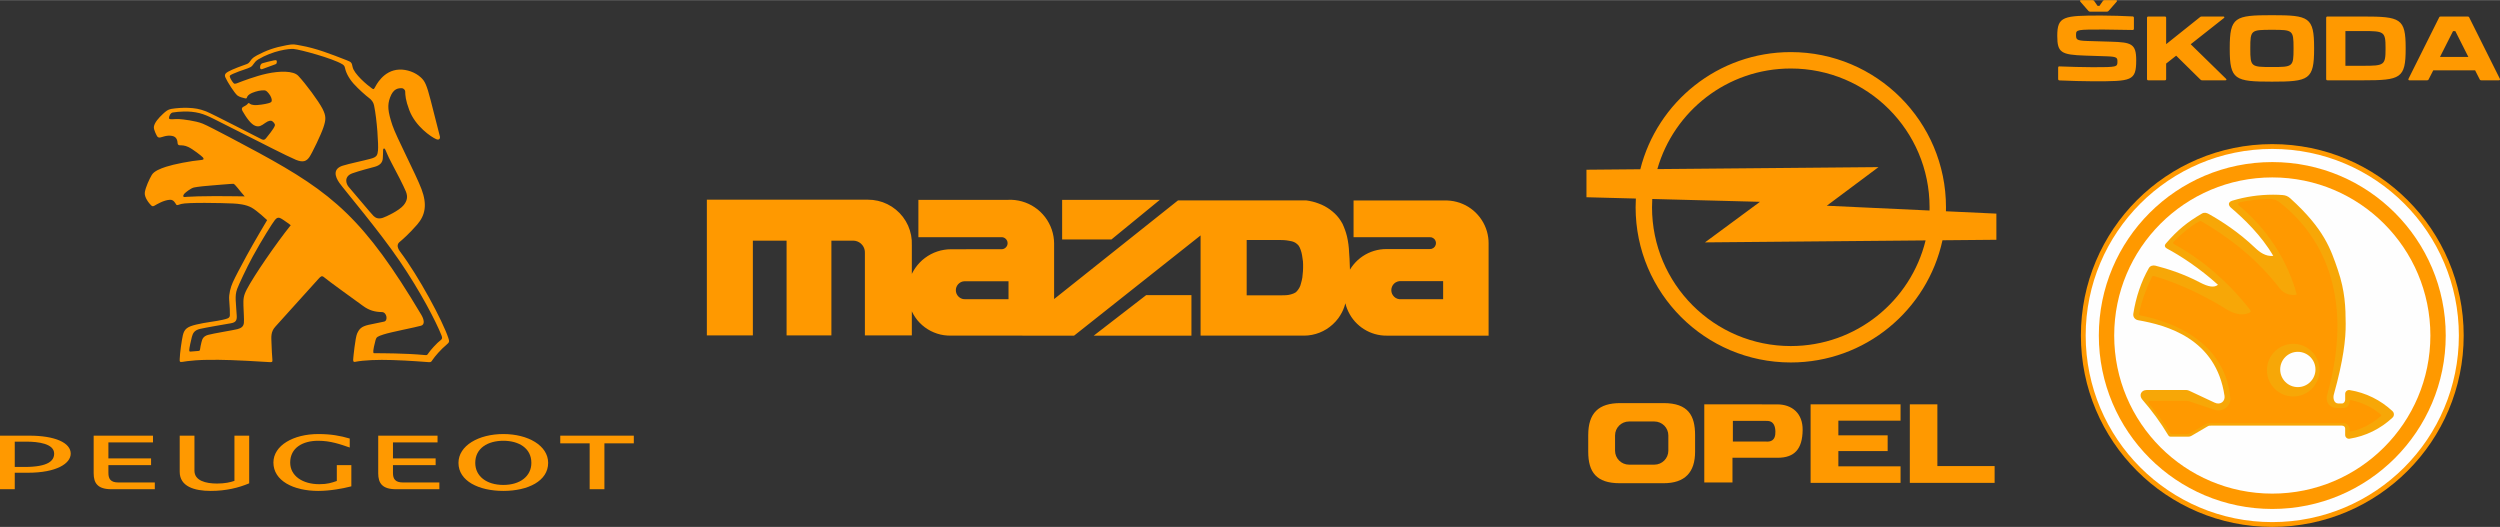
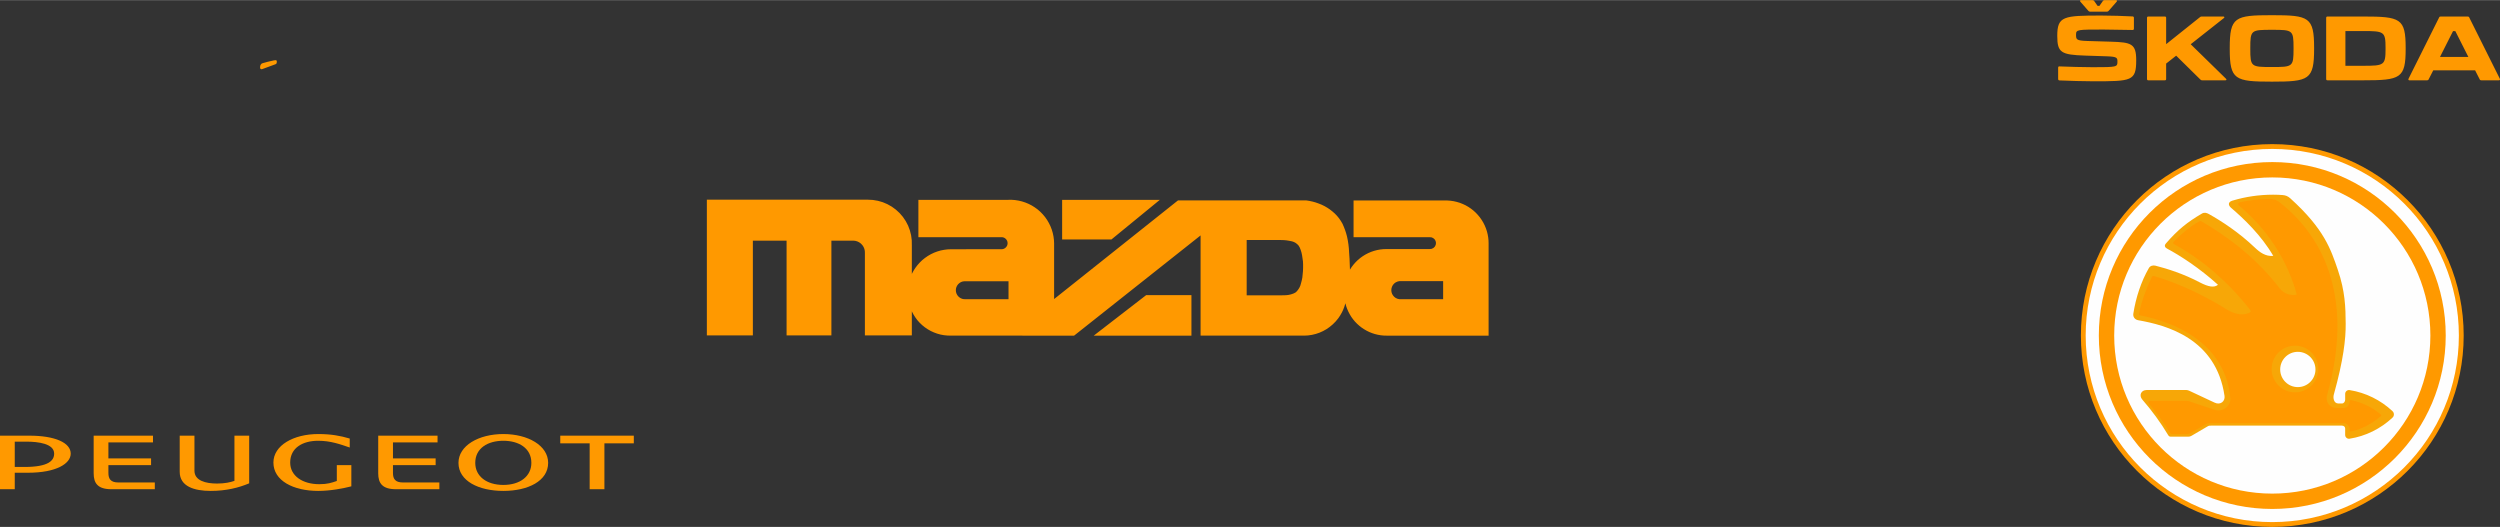
<svg xmlns="http://www.w3.org/2000/svg" xml:space="preserve" width="3458px" height="729px" style="shape-rendering:geometricPrecision; text-rendering:geometricPrecision; image-rendering:optimizeQuality; fill-rule:evenodd; clip-rule:evenodd" viewBox="0 0 1869.8 393.995">
  <rect x="0" y="0" width="1869.8" height="393.995" fill="#333333" stroke="none" />
  <defs>
    <style type="text/css">
   
    .fil1 {fill:#FEFEFE}
    .fil2 {fill:#F7A707}
    .fil0 {fill:#FF9900}
   
  </style>
  </defs>
  <g id="Ebene_x0020_1">
    <path class="fil0" d="M754.288 223.682l-32.256 0 -1.221 -0.042 -1.2 -0.244 -1.117 -0.467 -1.017 -0.671 -0.895 -0.834 -0.712 -0.977 -0.549 -1.097 -0.326 -1.179 -0.1 -1.202 0.1 -1.22 0.326 -1.16 0.549 -1.096 0.712 -0.977 0.895 -0.834 1.017 -0.672 1.117 -0.468 1.2 -0.243 1.221 -0.041 32.256 0.02 0 13.403zm113.182 -74.314l-73.076 0 0 29.632 36.873 0 36.203 -29.632zm-49.443 101.566l73.075 0 0 -30.283 -33.883 0 -39.192 30.283zm114.381 -30.141l0 -41.366 25.565 0 2.114 0.059 2.137 0.183 2.094 0.346 2.074 0.428 1.404 0.487 1.281 0.692 1.16 0.914 1.017 1.058 0.854 1.465 0.692 1.749 0.59 1.912 0.448 2.094 0.325 2.218 0.346 2.319 0.102 2.441 0 2.541 -0.102 2.441 -0.224 2.319 -0.223 2.319 -0.448 2.216 -0.55 2.095 -0.549 1.893 -0.772 1.646 -0.895 1.343 -0.875 1.098 -0.915 0.875 -1.241 0.671 -1.363 0.529 -1.464 0.427 -1.566 0.326 -1.748 0.163 -1.831 0.06 -1.872 0.021 -25.565 0.02zm146.941 -10.636l0 13.544 -31.462 0 -1.402 -0.042 -1.363 -0.323 -1.261 -0.591 -1.098 -0.834 -0.914 -1.057 -0.692 -1.199 -0.427 -1.343 -0.144 -1.384 0.144 -1.382 0.427 -1.323 0.67 -1.219 0.916 -1.059 1.118 -0.834 1.261 -0.588 1.344 -0.326 1.403 -0.04 31.482 0zm-181.393 40.776l77.507 0 2.93 -0.162 2.888 -0.427 2.847 -0.692 2.766 -0.935 2.665 -1.201 2.541 -1.423 2.4 -1.669 2.358 -1.973 2.156 -2.177 1.953 -2.379 1.382 -2.075 1.241 -2.154 1.057 -2.239 0.876 -2.317 0.71 -2.4 0.591 2.156 0.752 2.094 0.897 2.034 1.036 1.973 1.159 1.912 1.301 1.809 1.424 1.708 1.545 1.608 1.647 1.485 1.749 1.382 1.851 1.241 1.932 1.119 1.993 0.976 2.073 0.835 2.116 0.691 2.176 0.529 2.176 0.387 2.218 0.224 2.236 0.059 76.249 0 0 -68.802 -0.061 -2.359 -0.243 -2.338 -0.407 -2.299 -0.57 -2.277 -0.752 -2.238 -0.896 -2.156 -1.056 -2.094 -1.221 -2.013 -1.342 -1.911 -1.506 -1.81 -1.607 -1.709 -1.749 -1.585 -1.851 -1.445 -1.952 -1.302 -2.034 -1.16 -2.135 -0.996 -2.177 -0.855 -2.257 -0.672 -2.278 -0.527 -2.318 -0.346 -2.339 -0.183 -70.248 0 0 27.457 56.642 0 1.465 0.061 1.382 0.549 1.12 0.955 0.75 1.261 0.287 1.445 -0.204 1.464 -0.672 1.322 -1.056 1.017 -1.323 0.629 -1.464 0.165 -32.337 0 -2.34 0.08 -2.319 0.245 -2.318 0.426 -2.258 0.59 -2.216 0.753 -2.157 0.915 -2.073 1.077 -1.993 1.222 -1.893 1.363 -1.81 1.504 -1.666 1.646 -1.547 1.75 -1.423 1.851 -1.28 1.973 -0.305 -8.075 -0.163 -2.338 -0.163 -2.44 -0.183 -3.052 -0.326 -3.01 -0.466 -3.01 -0.61 -2.97 -0.671 -2.44 -0.794 -2.4 -0.915 -2.361 -1.018 -2.319 -1.241 -2.093 -1.383 -1.995 -1.545 -1.87 -1.648 -1.688 -1.768 -1.545 -1.851 -1.445 -1.953 -1.301 -2.035 -1.178 -2.115 -1.038 -2.197 -0.875 -2.277 -0.813 -2.36 -0.652 -2.379 -0.527 -2.4 -0.366 -2.705 0 -93.128 0 -92.659 73.786 0 -41.55 -0.123 -2.665 -0.346 -2.624 -0.549 -2.602 -0.753 -2.563 -0.976 -2.481 -1.16 -2.379 -1.343 -2.298 -1.525 -2.176 -1.708 -2.035 -1.851 -1.911 -2.013 -1.75 -2.156 -1.565 -2.257 -1.404 -2.359 -1.2 -2.46 -1.017 -2.542 -0.814 -2.582 -0.61 -2.624 -0.407 -2.664 -0.183 -2.665 0.041 -66.851 0 0 27.923 61.807 0 0.935 0.021 0.916 0.203 0.854 0.388 0.732 0.568 0.63 0.692 0.468 0.813 0.284 0.875 0.082 0.936 -0.082 0.935 -0.284 0.874 -0.468 0.814 -0.63 0.692 -0.732 0.57 -0.854 0.387 -0.916 0.204 -0.935 0.02 -37.442 0.041 -2.603 0.101 -2.584 0.326 -2.562 0.507 -2.501 0.734 -2.421 0.914 -2.359 1.119 -2.257 1.303 -2.135 1.485 -2.034 1.626 -1.87 1.81 -1.73 1.932 -1.586 2.095 -1.404 2.197 -1.22 2.299 0 -21.417 -0.061 -3.782 -0.488 -3.742 -0.935 -3.661 -1.322 -3.538 -1.749 -3.356 -2.115 -3.133 -2.461 -2.867 -2.786 -2.562 -3.052 -2.238 -3.274 -1.851 -3.498 -1.485 -3.621 -1.058 -3.721 -0.629 -3.783 -0.203 -120.441 0 0 101.505 34.412 0 0 -70.876 25.219 0 0 70.876 33.517 0 0 -70.876 16.229 0 1.587 0.142 1.526 0.428 1.444 0.692 1.282 0.935 1.098 1.158 0.875 1.323 0.61 1.463 0.346 1.548 0.061 1.606 0 61.581 35.104 0 0 -17.998 1.199 2.299 1.383 2.196 1.545 2.094 1.729 1.932 1.891 1.81 2.034 1.627 2.155 1.464 2.257 1.282 2.359 1.077 2.441 0.896 2.522 0.692 2.562 0.468 2.584 0.263 2.603 0.042 92.091 0.04 94.613 -74.964 0 74.964z" />
-     <path class="fil0" d="M1440.19 179.714l-164.999 1.478 41.13 -30.347 -80.556 -2.119c-0.122,2.056 -0.185,4.124 -0.185,6.207 0.002,57.323 46.469,103.791 103.794,103.791 48.783,-0.002 89.704,-33.65 100.815,-79.009l0 -0.002zm-200.628 -53.34l165.407 -1.479 -38.686 28.88 76.858 3.575c0.017,-0.805 0.026,-1.607 0.026,-2.417 0,-57.324 -46.467,-103.79 -103.792,-103.79 -47.417,0 -87.408,31.794 -99.815,75.231l0.002 0zm-53.016 0.472l40.275 -0.361c12.689,-50.349 58.266,-87.614 112.554,-87.614 64.104,-0.003 116.067,51.963 116.067,116.063 0.002,1.001 -0.011,1.995 -0.039,2.988l0.002 0 37.724 1.757 0 19.562 -40.314 0.365c-11.311,52.248 -57.803,91.394 -113.44,91.394 -64.1,0 -116.067,-51.965 -116.067,-116.067 0,-2.192 0.06,-4.368 0.183,-6.53l0.002 -0.002 -36.947 -0.972 0 -20.584zm25.295 174.545l32.399 0c18.534,0 23.541,9.43 23.541,23.94l0 -0.001 0 12.437c0,15.272 -7.454,23.542 -23.541,23.542l0 -0.001 -32.833 0c-17.389,0 -23.542,-8.257 -23.542,-23.541l0 0 0 -12.437c0,-16.535 7.777,-23.938 23.975,-23.938l0 -0.001zm6.543 13.749l18.937 0c5.779,0 10.463,4.684 10.463,10.463l0 0 0 11.361c0,5.778 -4.684,10.463 -10.463,10.463l0 0 -18.937 0c-5.779,0 -10.463,-4.684 -10.463,-10.463l0 0 0 -11.361c0,-5.779 4.684,-10.463 10.463,-10.463l0 0zm77.66 -0.464l24.493 0.023c1.152,0.094 7.029,-1.04 7.314,7.8 0.241,7.493 -4.186,7.822 -6.819,7.658l0 0 -24.989 0 0 -15.481zm-21.383 -12.372l54.534 0.045c11.179,-0.004 19.207,6.769 19.035,19.219 -0.195,14.088 -5.951,20.729 -18.777,20.707l0 -0.001 -33.706 0 0 18.461 -21.086 0 0 -58.432zm100.285 23.186l36.863 0 0 11.753 -36.863 0 0 11.417 46.517 0 0 12.396 -67.283 0 0 -58.753 67.283 0 0 12.235 -46.517 0 0 10.951zm53.444 -23.186l20.606 0 0 46.197 42.815 0 0 12.556 -63.42 0 0 -58.753z" />
    <g id="_522834608">
      <path id="_522834968" class="fil0" d="M204.629 45.108c-1.821,0.292 -7.641,1.858 -8.251,2.068 -0.632,0.203 -0.963,0.407 -1.377,1.079 -0.413,0.66 -0.594,2.11 -0.42,2.666 0.17,0.579 0.756,1.01 1.657,0.631 1.231,-0.508 8.446,-3.162 9.713,-3.566 0.545,-0.178 0.781,-0.458 0.89,-0.75 0.179,-0.471 0.234,-1.09 0.179,-1.584 -0.121,-1.005 -1.169,-0.739 -2.391,-0.543z" />
-       <path id="_522834584" class="fil0" d="M335.314 252.666c-4.393,-13.103 -22.102,-45.988 -36.019,-64.492 -3.015,-4.034 -1.882,-6.107 -0.274,-7.416 1.6,-1.301 6.779,-5.775 12.91,-12.787 6.191,-7.084 7.681,-15.088 3.305,-26.669 -4.358,-11.472 -18.75,-38.743 -21.768,-47.777 -3.465,-10.415 -3.818,-15.048 -1.727,-20.724 2.46,-6.683 6.055,-6.965 8.759,-6.925 1.455,0.029 2.538,1.562 2.547,2.266 0.07,2.944 0.222,6.581 3.093,14.194 4.587,12.116 16.363,20.031 20.075,21.63 2.591,1.118 3.055,-0.886 2.831,-1.852 -0.24,-0.958 -4.075,-15.98 -6.953,-27.271 -3.003,-11.829 -4.517,-14.395 -7.188,-16.903 -4.262,-4.042 -10.746,-6.207 -16.233,-5.999 -12.22,0.475 -17.626,12.288 -18.291,13.386 -0.589,0.979 -0.813,1.67 -2.059,0.805 -3.488,-2.442 -13.704,-10.965 -14.641,-16.307 -0.554,-3.154 -1.1,-3.6 -4.256,-4.822 -12.268,-4.788 -22.899,-8.997 -34.662,-11.075 -4.719,-0.826 -4.971,-1.239 -10.476,-0.213 -9.347,1.748 -15.078,3.899 -22.099,7.584 -3.876,2.048 -4.323,3.425 -5.074,4.4 -0.582,0.761 -1.211,1.678 -2.607,2.133 -2.331,0.761 -11.007,3.99 -13.982,5.722 -1.858,1.075 -2.865,2.214 -1.918,4.311 1.663,3.696 6.661,11.402 8.838,13.346 1.32,1.165 4.637,1.974 5.426,2.137 0.786,0.193 1.34,0.423 1.635,-0.163 0.323,-0.647 0.445,-1.588 1.992,-2.679 2.329,-1.63 6.661,-2.762 8.965,-2.966 1.763,-0.147 2.84,-0.205 3.75,0.447 0.903,0.667 2.99,2.893 3.716,5.131 0.724,2.237 0.275,3.078 -0.98,3.605 -1.254,0.52 -5.013,1.377 -9.371,1.727 -4.34,0.352 -5.576,-0.85 -5.885,-1.117 -0.227,-0.248 -0.802,-0.621 -1.244,-0.034 -0.727,1.021 -1.823,1.677 -3.522,2.522 -0.967,0.467 -1.48,1.491 -0.567,3.087 2.771,4.785 6.413,10.158 9.798,11.182 2.684,0.835 4.127,-0.044 7.159,-2.206 2.701,-1.958 4.464,-1.947 5.206,-1.4 0.812,0.612 2.45,1.998 2.029,3.375 -0.723,2.406 -5.554,8.126 -6.488,9.307 -0.87,1.114 -1.695,1.713 -3.264,0.961 -2.288,-1.093 -37.033,-19.12 -41.669,-20.927 -5.059,-1.94 -8.386,-2.415 -13.361,-2.646 -4.027,-0.175 -9.403,0.215 -12.768,0.822 -2.452,0.455 -3.847,1.615 -6.131,3.728 -3.147,2.907 -6.472,6.627 -6.783,9.728 -0.226,2.229 2.255,6.78 2.527,7.098 0.273,0.342 0.728,0.968 2.077,0.821 1.37,-0.155 4.812,-1.94 8.91,-1.23 3.718,0.645 4.094,3.564 4.283,5.804 0.03,0.383 0.503,1.253 1.552,1.239 1.482,-0.02 3.796,0.024 6.471,1.306 3.298,1.566 9.824,6.621 10.824,7.738 0.815,0.916 0.761,1.738 -0.789,1.892 -8.288,0.729 -20.892,3.195 -26.728,5.109 -4.14,1.356 -9.022,3.215 -10.744,6.212 -1.958,3.398 -4.435,8.857 -5.139,12.745 -0.71,3.878 3.437,8.682 4.548,9.751 0.746,0.725 1.253,1.183 2.575,0.458 2.026,-1.164 6.927,-4.183 11.618,-4.464 2.846,-0.167 3.987,2.513 4.665,3.497 0.69,0.969 1.348,0.303 3.893,-0.386 4.522,-1.213 29.729,-0.754 38.627,-0.336 4.069,0.172 9.733,0.779 13.899,3.079 4.144,2.281 11.64,9.355 11.64,9.355 0,0 -9.961,16.701 -15.321,26.598 -4.965,9.144 -8.591,16.014 -10.379,19.992 -1.646,3.635 -2.987,8.798 -2.691,12.867 0.445,5.943 0.602,8.995 0.529,11.69 -0.073,2.371 -2.28,2.63 -5.415,3.401 -4.321,1.096 -12.93,1.89 -19.909,3.609 -6.344,1.579 -8.709,3.075 -9.856,7.98 -0.885,3.813 -2.194,13.305 -2.348,17.698 -0.077,1.776 -0.109,2.642 2.144,2.178 1.293,-0.253 5.025,-0.789 9.778,-1.139 5.888,-0.451 12.263,-0.358 17.191,-0.376 9.063,-0.052 35.826,1.515 37.627,1.689 2.288,0.227 2.751,-0.049 2.596,-1.646 -0.219,-2.114 -0.604,-8.838 -0.698,-12.848 -0.115,-4.025 -0.72,-8.106 2.909,-12.019 3.608,-3.916 30.884,-34.342 32.397,-35.899 1.321,-1.328 2.204,-2.736 4.227,-0.879 2.054,1.879 24.503,18.071 29.067,21.378 4.567,3.312 8.804,4.437 14.005,4.509 3.702,0.067 4.736,6.534 1.587,7.14 -3.241,0.623 -8.166,1.632 -11.612,2.419 -5.313,1.242 -6.941,2.976 -8.544,6.561 -1.365,3.024 -2.866,17.882 -2.919,19.163 -0.038,0.921 -0.095,2.264 1.371,1.957 6.548,-1.323 16.942,-1.704 28.051,-1.354 12.755,0.395 25.14,1.45 26.878,1.55 1.876,0.128 2.057,-0.149 3.002,-1.616 1.617,-2.52 6.415,-8.066 10.589,-11.491 2.087,-1.699 2.13,-2.405 1.264,-4.965zm-49.025 -134.096c0.084,-1.038 0.117,-2.096 0.165,-3.208 0.054,-1.132 0.032,-2.087 0.079,-3.381 0.035,-1.042 0.868,-1.319 1.388,-0.624 0.57,0.756 1.883,4.775 4.697,9.981 4.216,7.828 9.226,17.614 10.957,21.821 1.637,4.018 0.836,7.082 -1.655,10.17 -3.379,4.174 -13.237,8.711 -15.604,9.487 -3.236,1.06 -5.343,0.146 -6.917,-1.359 -1.585,-1.508 -14.452,-16.998 -18.591,-21.733 -2.087,-2.388 -3.649,-7.836 2.629,-10.157 5.151,-1.875 14.148,-4.169 16.942,-4.944 3.702,-1.028 5.67,-3.084 5.91,-6.054zm-125.277 28.018c-9.36,0.019 -18.195,0.276 -21.228,0.532 -1.031,0.09 -1.838,0.286 -2.452,-0.045 -0.632,-0.345 -0.176,-1.547 0.732,-2.483 0.805,-0.828 4.585,-3.891 6.992,-4.454 2.469,-0.56 10.122,-1.356 13.806,-1.568 1.04,-0.056 14.442,-1.252 15.678,-1.192 1.219,0.056 4.856,5.487 8.467,9.413 -0.418,0.031 -12.092,-0.225 -21.996,-0.202zm23.668 69.561c-2.739,5.249 -2.686,7.426 -2.61,12.289 0.079,4.636 0.627,10.348 0.326,13.018 -0.292,2.697 -2.015,3.847 -4.706,4.598 -2.689,0.736 -18.608,3.294 -22.131,4.333 -3.512,1.043 -4.316,3.013 -4.905,5.555 -0.6,2.539 -0.766,3.477 -0.911,4.487 -0.126,0.886 -0.106,1.866 -1.146,1.941 -0.992,0.07 -4.623,0.303 -5.764,0.467 -1.159,0.149 -1.317,-0.095 -1.283,-1.329 0.045,-1.261 1.191,-6.803 1.978,-9.718 0.781,-2.937 2.029,-4.91 6.027,-5.883 3.98,-0.966 20.168,-3.686 23.217,-4.233 3.586,-0.649 4.463,-2.17 4.288,-5.621 -0.17,-3.607 -0.693,-8.612 -0.786,-11.696 -0.102,-3.099 0.084,-5.635 1.107,-8.39 1.123,-3.015 6.882,-15.494 11.686,-24.288 6.639,-12.141 14.822,-25.146 16.429,-27.083 1.286,-1.575 2.172,-2.194 3.757,-1.699 1.144,0.361 4.199,2.51 5.836,3.707 1.318,0.962 2.353,1.732 2.353,1.732 -11.076,13.834 -27.484,37.72 -32.762,47.814zm145.212 37.894c-3.224,2.385 -8.134,8.001 -9.371,9.902 -1.077,1.629 -1.169,1.679 -2.881,1.505 -14.175,-1.344 -32.577,-1.366 -37.704,-1.366 -0.946,0 -0.582,-0.557 -0.696,-0.983 -0.284,-1.045 0.888,-6.236 1.646,-8.852 0.686,-2.294 1.303,-2.659 5.939,-4.186 5.514,-1.807 23.758,-5.286 28.135,-6.56 3.02,-0.895 2.098,-4.838 0.192,-8.053 -42.761,-71.851 -66.437,-91.231 -121.764,-121.338 -7.262,-3.907 -36.023,-19.398 -41.766,-21.724 -5.443,-2.202 -14.868,-3.223 -17.62,-3.412 -3.41,-0.244 -7.513,0.771 -7.625,-0.658 -0.081,-1.142 1.017,-3.971 2.773,-4.261 3.854,-0.637 12.213,-1.523 19.989,0.45 3.508,0.891 6.736,2.313 10.64,4.274 10.575,5.305 24.549,12.38 27.88,14.06 4.918,2.485 27.538,14.082 33.675,16.61 5.725,2.339 8.119,0.752 10.096,-2.121 1.974,-2.87 8.664,-16.706 10.427,-22.032 1.92,-5.762 2.216,-8.488 -0.678,-14.105 -2.93,-5.68 -12.611,-18.768 -18.131,-24.61 -3.628,-3.831 -13.834,-3.66 -23.334,-1.624 -8.526,1.818 -19.263,5.976 -20.873,6.609 -1.206,0.484 -2.4,0.997 -3.378,0.967 -0.992,0 -2.95,-3.559 -3.23,-4.271 -0.718,-1.692 -0.706,-1.917 2.304,-3.252 5.442,-2.441 10.627,-3.621 12.875,-4.933 2.269,-1.311 2.411,-3.721 5.644,-5.684 11.024,-6.624 23.116,-8.172 26.524,-7.868 4.992,0.428 29.418,7.114 36.331,11.371 0.498,0.286 0.723,0.432 1.016,0.743 0.79,0.752 0.909,1.465 0.909,1.465 0.662,3.337 2.488,7.675 6.515,12.277 3.514,4.006 9.866,9.538 11.501,10.686 1.854,1.317 3.406,3.243 3.886,5.555 2.321,11.131 3.371,29.809 2.98,33.66 -0.386,3.559 -0.716,5.05 -5.322,6.312 -4.729,1.325 -16.283,3.716 -21.081,5.238 -7.348,2.326 -5.974,7.941 -2.441,12.932 3.602,5.095 29.685,35.768 45.069,58.418 15.675,23.019 27.116,45.165 31.169,55.371 0.225,0.607 1.137,2.482 -0.221,3.488z" />
      <path id="_522834824" class="fil0" d="M-0 325.745l0 40.054 11.031 0 0 -12.322 9.876 0c21.188,0 31.982,-6.796 31.982,-14.318 0,-8.069 -11.588,-13.414 -31.019,-13.414l-21.87 0zm11.031 23.409l0 -18.936 8.675 0c8.964,0 20.794,1.515 20.794,8.942 0,5.047 -3.838,9.995 -22.229,9.995l-7.241 0z" />
      <path id="_522826880" class="fil0" d="M115.783 365.799l0 -5.042 -27.184 0c-5.836,0 -7.521,-2.641 -7.521,-7.117l0 -5.866 31.906 0 0 -5.027 -31.906 0 0 -11.974 33.346 0 0 -5.027 -44.375 0 0 28.135c0,7.518 3.12,11.919 13.274,11.919l32.461 0z" />
      <path id="_522827408" class="fil0" d="M186.369 325.745l-11.029 0 0 33.807c-3.04,1.05 -7.112,2.007 -13.034,2.007 -8.473,0 -16.874,-2.159 -16.874,-9.601l0 -26.213 -11.027 0 0 27.013c0,11.042 11.027,14.311 23.181,14.311 11.593,0 21.033,-2.403 28.782,-5.67l0 -35.654z" />
      <path id="_522827072" class="fil0" d="M217.039 345.885c0,-11.112 9.44,-16.322 20.947,-16.322 9.43,0 16.712,2.724 23.59,5.054l0 -6.721c-7.277,-2.151 -14.159,-3.359 -23.59,-3.359 -18.461,0 -33.498,8.474 -33.498,21.348 0.001,13.601 15.036,21.185 33.498,21.185 9.202,0 18.871,-1.908 24.793,-3.423l0 -15.873 -10.872 0 0 11.868c-4,1.356 -6.881,2.402 -13.116,2.402 -12.552,0 -21.751,-6.232 -21.751,-16.158z" />
      <path id="_522826928" class="fil0" d="M328.612 365.799l0 -5.042 -27.192 0c-5.831,0 -7.512,-2.641 -7.512,-7.117l0.001 -5.866 31.908 0 0 -5.027 -31.908 0 0 -11.974 33.342 0 0 -5.027 -44.373 0 0 28.135c0,7.518 3.114,11.919 13.271,11.919l32.463 0z" />
      <path id="_522827024" class="fil0" d="M376.474 324.536c-18.46,0 -33.572,8.636 -33.572,21.558 0,13.547 15.112,20.975 33.572,20.975 18.474,0 33.503,-7.428 33.503,-20.975 0,-12.922 -15.029,-21.558 -33.503,-21.558zm0 38.061c-12.552,0 -21.022,-6.473 -21.022,-16.504 0,-11.006 9.433,-16.531 21.022,-16.531 11.518,0 20.947,5.525 20.947,16.531 0,10.03 -8.477,16.504 -20.947,16.504z" />
      <polygon id="_522827600" class="fil0" points="419.028,331.49 441.019,331.49 441.019,365.799 452.051,365.799 452.051,331.49 474.04,331.49 474.04,325.745 419.028,325.745 " />
    </g>
    <path class="fil0" d="M1842.64 250.844c0,79.06 -64.09,143.15 -143.152,143.15 -79.056,0 -143.15,-64.09 -143.15,-143.15 0,-79.058 64.095,-143.15 143.15,-143.15 79.062,0 143.152,64.093 143.152,143.15z" />
    <path class="fil1" d="M1839.04 250.844c0,77.07 -62.479,139.549 -139.557,139.549 -77.074,0 -139.556,-62.479 -139.556,-139.549 0,-77.071 62.482,-139.55 139.556,-139.55 77.078,-0.001 139.557,62.479 139.557,139.55z" />
    <path class="fil0" d="M1829.21 250.844c0,71.645 -58.084,129.72 -129.727,129.72 -71.644,0 -129.725,-58.075 -129.725,-129.72 0,-71.647 58.081,-129.723 129.725,-129.723 71.643,0 129.727,58.076 129.727,129.723z" />
    <path class="fil1" d="M1817.73 250.844c0,65.305 -52.934,118.245 -118.242,118.245 -65.31,0 -118.239,-52.94 -118.239,-118.245 0,-65.3 52.929,-118.243 118.239,-118.243 65.308,0 118.242,52.942 118.242,118.243z" />
    <path class="fil2" d="M1789.4 307.426c-8.834,-8.292 -19.968,-13.836 -32.1,-15.771 -1.73,-0.269 -3.299,1.069 -3.299,2.817 0,1.43 0,2.974 0,4.405 0,1.309 -0.997,2.793 -2.311,2.793 -0.955,0 -1.909,0.024 -2.862,0 -3.386,-0.054 -4,-4.207 -3.321,-6.656 7.211,-25.859 8.975,-41.547 8.887,-52.965 -0.087,-12.144 -0.394,-24.237 -5.863,-40.249 -5.271,-15.4 -10.082,-30.484 -35.541,-53.536 -1.73,-1.559 -3.474,-2.315 -5.806,-2.483 -2.503,-0.175 -4.55,-0.262 -7.095,-0.262 -10.571,0 -20.771,1.552 -30.407,4.444 -3.61,1.089 -3.07,3.599 -1.083,5.306 9.61,8.225 22.643,20.579 31.631,36.015 -5.692,0.55 -10.041,-2.617 -13.699,-6.116 -12.017,-11.441 -24.523,-19.589 -34.461,-25.172 -1.73,-0.97 -3.435,-1.376 -5.151,-0.39 -10.954,6.37 -18.332,12.359 -27.028,22.444 -1.476,1.718 -0.52,3.052 0.929,3.822 9.505,5.039 24.393,14.603 38.043,27.023 -2.785,2.338 -7.195,1.571 -13.585,-1.781 -12.282,-6.455 -24.091,-10.167 -33.104,-12.486 -1.93,-0.497 -3.999,0.045 -4.993,1.771 -5.771,10.025 -9.75,22.02 -11.633,34.184 -0.361,2.335 1.229,4.401 3.559,4.806 21.003,3.676 58.449,13.55 64.668,56.686 0.538,3.776 -2.898,7.096 -7.421,4.971 -6.316,-2.954 -12.623,-5.907 -18.93,-8.866 -0.662,-0.307 -1.414,-0.571 -2.138,-0.571 -10.162,0 -19.6,0 -29.758,0 -4.226,0 -5.966,4.045 -3.216,7.195 7.154,8.241 13.712,17.129 19.324,26.555 0.496,0.832 1.066,1.156 2.039,1.156 4.326,0 8.662,0 12.988,0 0.883,0 1.642,-0.208 2.4,-0.658 4.086,-2.394 8.168,-4.783 12.258,-7.179 0.759,-0.448 1.516,-0.437 2.4,-0.437 31.321,0 64.924,0 97.899,0 1.315,0 2.378,0.844 2.378,2.159 0,1.605 0,3.211 0,4.822 0,1.746 1.568,3.079 3.299,2.81 12.133,-1.934 23.267,-7.48 32.1,-15.765 1.403,-1.309 1.403,-3.539 0,-4.843z" />
    <path class="fil0" d="M1716.46 293.328c-9.64,0 -17.452,-7.81 -17.452,-17.437 0,-9.639 7.811,-17.447 17.452,-17.447 9.623,0 17.437,7.808 17.437,17.447 0,9.628 -7.814,17.437 -17.437,17.437zm64.112 16.51c-6.62,-5.403 -13.601,-8.899 -22.083,-10.652 -0.766,-0.159 -1.139,0.137 -1.139,0.926 0,0.141 0,0.273 0,0.421 0,2.082 -2.084,4.509 -4.176,4.509 -1.831,0 -3.683,0 -5.513,0 -4.647,0 -8.801,-3.83 -7.08,-9.977 19.901,-71.021 -2.335,-114.938 -30.413,-139.519 -7.627,-6.665 -8.312,-7.033 -15.915,-6.744 -5.992,0.227 -13.014,0.962 -18.953,2.406 -1.164,0.285 -2.14,1.208 -0.598,2.504 14.412,12.142 33.68,33.084 42.897,65.668 0.318,1.134 -0.351,1.053 -1.217,1.103 -8.251,0.497 -11.034,-4.554 -13.614,-7.77 -18.708,-23.288 -39.689,-37.456 -55.388,-46.761 -1.566,-0.934 -1.816,-0.918 -3.008,-0.227 -6.313,3.646 -13.396,9.465 -18.389,14.759 -1.04,1.121 -0.778,1.647 0.371,2.26 14.204,7.611 35.807,22.61 55.878,48.041 1.247,1.571 1.329,2.295 0.628,2.712 -3.861,2.301 -10.308,2.268 -17.369,-2.132 -19.136,-11.935 -38.573,-20.391 -53.782,-24.771 -1.619,-0.471 -1.904,-0.379 -2.564,1.011 -3.711,7.797 -7.751,17.929 -9.206,26.712 -0.186,1.146 -0.285,1.234 0.778,1.452 41.854,8.5 64.815,31.46 67.432,62.145 0.458,5.327 -5.567,10.455 -11.555,8.559 -6.507,-2.064 -12.826,-4.389 -19.338,-6.448 -0.701,-0.231 -1.406,-0.329 -2.146,-0.329 -8.998,-0.006 -18.004,-0.011 -27.006,-0.011 -1.202,0 -1.904,0.75 -0.709,2.263 6.792,8.592 10.746,13.463 15.538,21.502 0.49,0.838 1.054,1.156 2.038,1.156 3.303,0 6.62,-0.004 9.937,-0.004 1.315,0 2.442,-0.302 3.584,-0.975 3.603,-2.11 7.186,-4.077 10.789,-6.192 1.145,-0.674 2.123,-1.08 3.453,-1.08 32.677,-0.011 67.703,0 100.373,-0.005 2.084,0 4.242,2.437 4.242,4.536 0,0.236 0,0.478 0,0.718 0,0.789 0.372,1.086 1.139,0.932 8.483,-1.759 15.463,-5.829 22.083,-11.232 0.603,-0.493 0.603,-0.966 0,-1.464z" />
-     <path class="fil2" d="M1734.85 276.746c0,10.871 -8.81,19.677 -19.683,19.677 -10.864,0 -19.673,-8.805 -19.673,-19.677 0,-10.871 8.81,-19.683 19.673,-19.683 10.873,0 19.683,8.811 19.683,19.683z" />
    <path class="fil1" d="M1731.78 276.242c0,7.276 -5.907,13.189 -13.195,13.189 -7.288,0 -13.187,-5.912 -13.187,-13.189 0,-7.295 5.899,-13.2 13.187,-13.2 7.288,0 13.195,5.905 13.195,13.2z" />
    <path class="fil0" d="M1555.96 1.198l6.033 6.882c0.332,0.397 0.666,0.534 1.194,0.534l12.659 0c0.534,0 0.862,-0.137 1.192,-0.534l6.036 -6.882c0.525,-0.606 0.329,-1.198 -0.534,-1.198l-8.543 0c-0.538,0 -0.872,0.197 -1.202,0.592l-2.581 3.717 -1.397 0 -2.582 -3.717c-0.333,-0.395 -0.66,-0.592 -1.258,-0.592l-8.483 0c-0.868,0 -1.054,0.592 -0.534,1.198zm111.703 34.586l0 0.667c0,23.123 3.789,24.523 31.554,24.523 27.771,0 31.552,-1.4 31.552,-24.595l0 -0.595c0,-23.123 -3.781,-24.518 -31.552,-24.518 -27.765,0 -31.554,1.395 -31.554,24.518zm-2.812 23.001l-26.378 -25.784 24.781 -19.551c0.738,-0.527 0.462,-1.192 -0.466,-1.192l-16.17 0c-0.462,0 -0.796,0.133 -1.192,0.463l-25.317 20.219 0 -19.688c0,-0.658 -0.329,-0.994 -0.991,-0.994l-12.327 0c-0.666,0 -1.001,0.337 -1.001,0.994l0 45.73c0,0.663 0.335,0.994 1.001,0.994l12.327 0c0.662,0 0.991,-0.331 0.991,-0.994l0 -11.53 7.49 -5.904 18.157 17.9c0.399,0.398 0.729,0.528 1.258,0.528l17.364 0c0.864,0 1.133,-0.593 0.471,-1.192zm102.38 -46.527l-26.445 0c-0.658,0 -0.997,0.337 -0.997,0.994l0 45.73c0,0.663 0.339,0.994 0.997,0.994l26.445 0c28.296,0 32.012,-1.393 32.012,-23.663l0 -0.398c0,-22.269 -3.716,-23.658 -32.012,-23.658zm102.437 46.527l-22.873 -45.797c-0.199,-0.525 -0.603,-0.73 -1.129,-0.73l-20.275 0c-0.538,0 -0.932,0.205 -1.13,0.732l-22.871 45.795c-0.329,0.732 -0.056,1.192 0.734,1.192l13.184 0c0.527,0 0.932,-0.197 1.13,-0.73l3.451 -6.76 31.278 0 3.441 6.758c0.209,0.534 0.603,0.732 1.14,0.732l13.184 0c0.8,0 1.063,-0.46 0.735,-1.192zm-154.286 -23.001l0 0.667c0,13.389 -0.526,13.587 -16.165,13.587 -15.642,0 -16.173,-0.197 -16.173,-13.587l0 -0.667c0,-13.384 0.531,-13.583 16.173,-13.583 15.638,0 16.165,0.199 16.165,13.583zm68.814 0l0 0.667c0,12.26 -0.997,12.661 -16.9,12.661l-13.119 0 0 -25.988 13.119 0c15.903,0 16.9,0.402 16.9,12.661zm61.929 6.698l-21.205 0 9.743 -19.291 1.732 0 9.731 19.291zm-305.868 17.566c7.029,0.323 18.486,0.652 25.109,0.652 28.902,0 32.349,-0.06 32.349,-15.767 0,-12.393 -3.639,-13.388 -18.952,-13.848l-17.762 -0.531c-8.149,-0.272 -8.285,-1.126 -8.285,-4.773 0,-3.778 0.994,-3.778 20.546,-3.778 3.704,0 15.504,0.197 21.74,0.331 0.655,0 0.996,-0.331 0.996,-0.994l0 -8.088c0,-0.658 -0.34,-0.994 -0.934,-1.055 -6.165,-0.34 -16.235,-0.669 -23.459,-0.669 -28.364,0 -32.932,0.533 -32.932,15.177 0,12.529 2.778,14.186 20.935,14.785l16.301 0.528c7.625,0.262 7.762,1.192 7.762,4.041 0,3.914 -0.334,4.112 -18.365,4.112 -8.417,0 -17.097,-0.331 -24.981,-0.6 -0.663,-0.067 -0.994,0.269 -0.994,0.929l0 8.482c0,0.663 0.331,0.994 0.927,1.066z" />
  </g>
</svg>